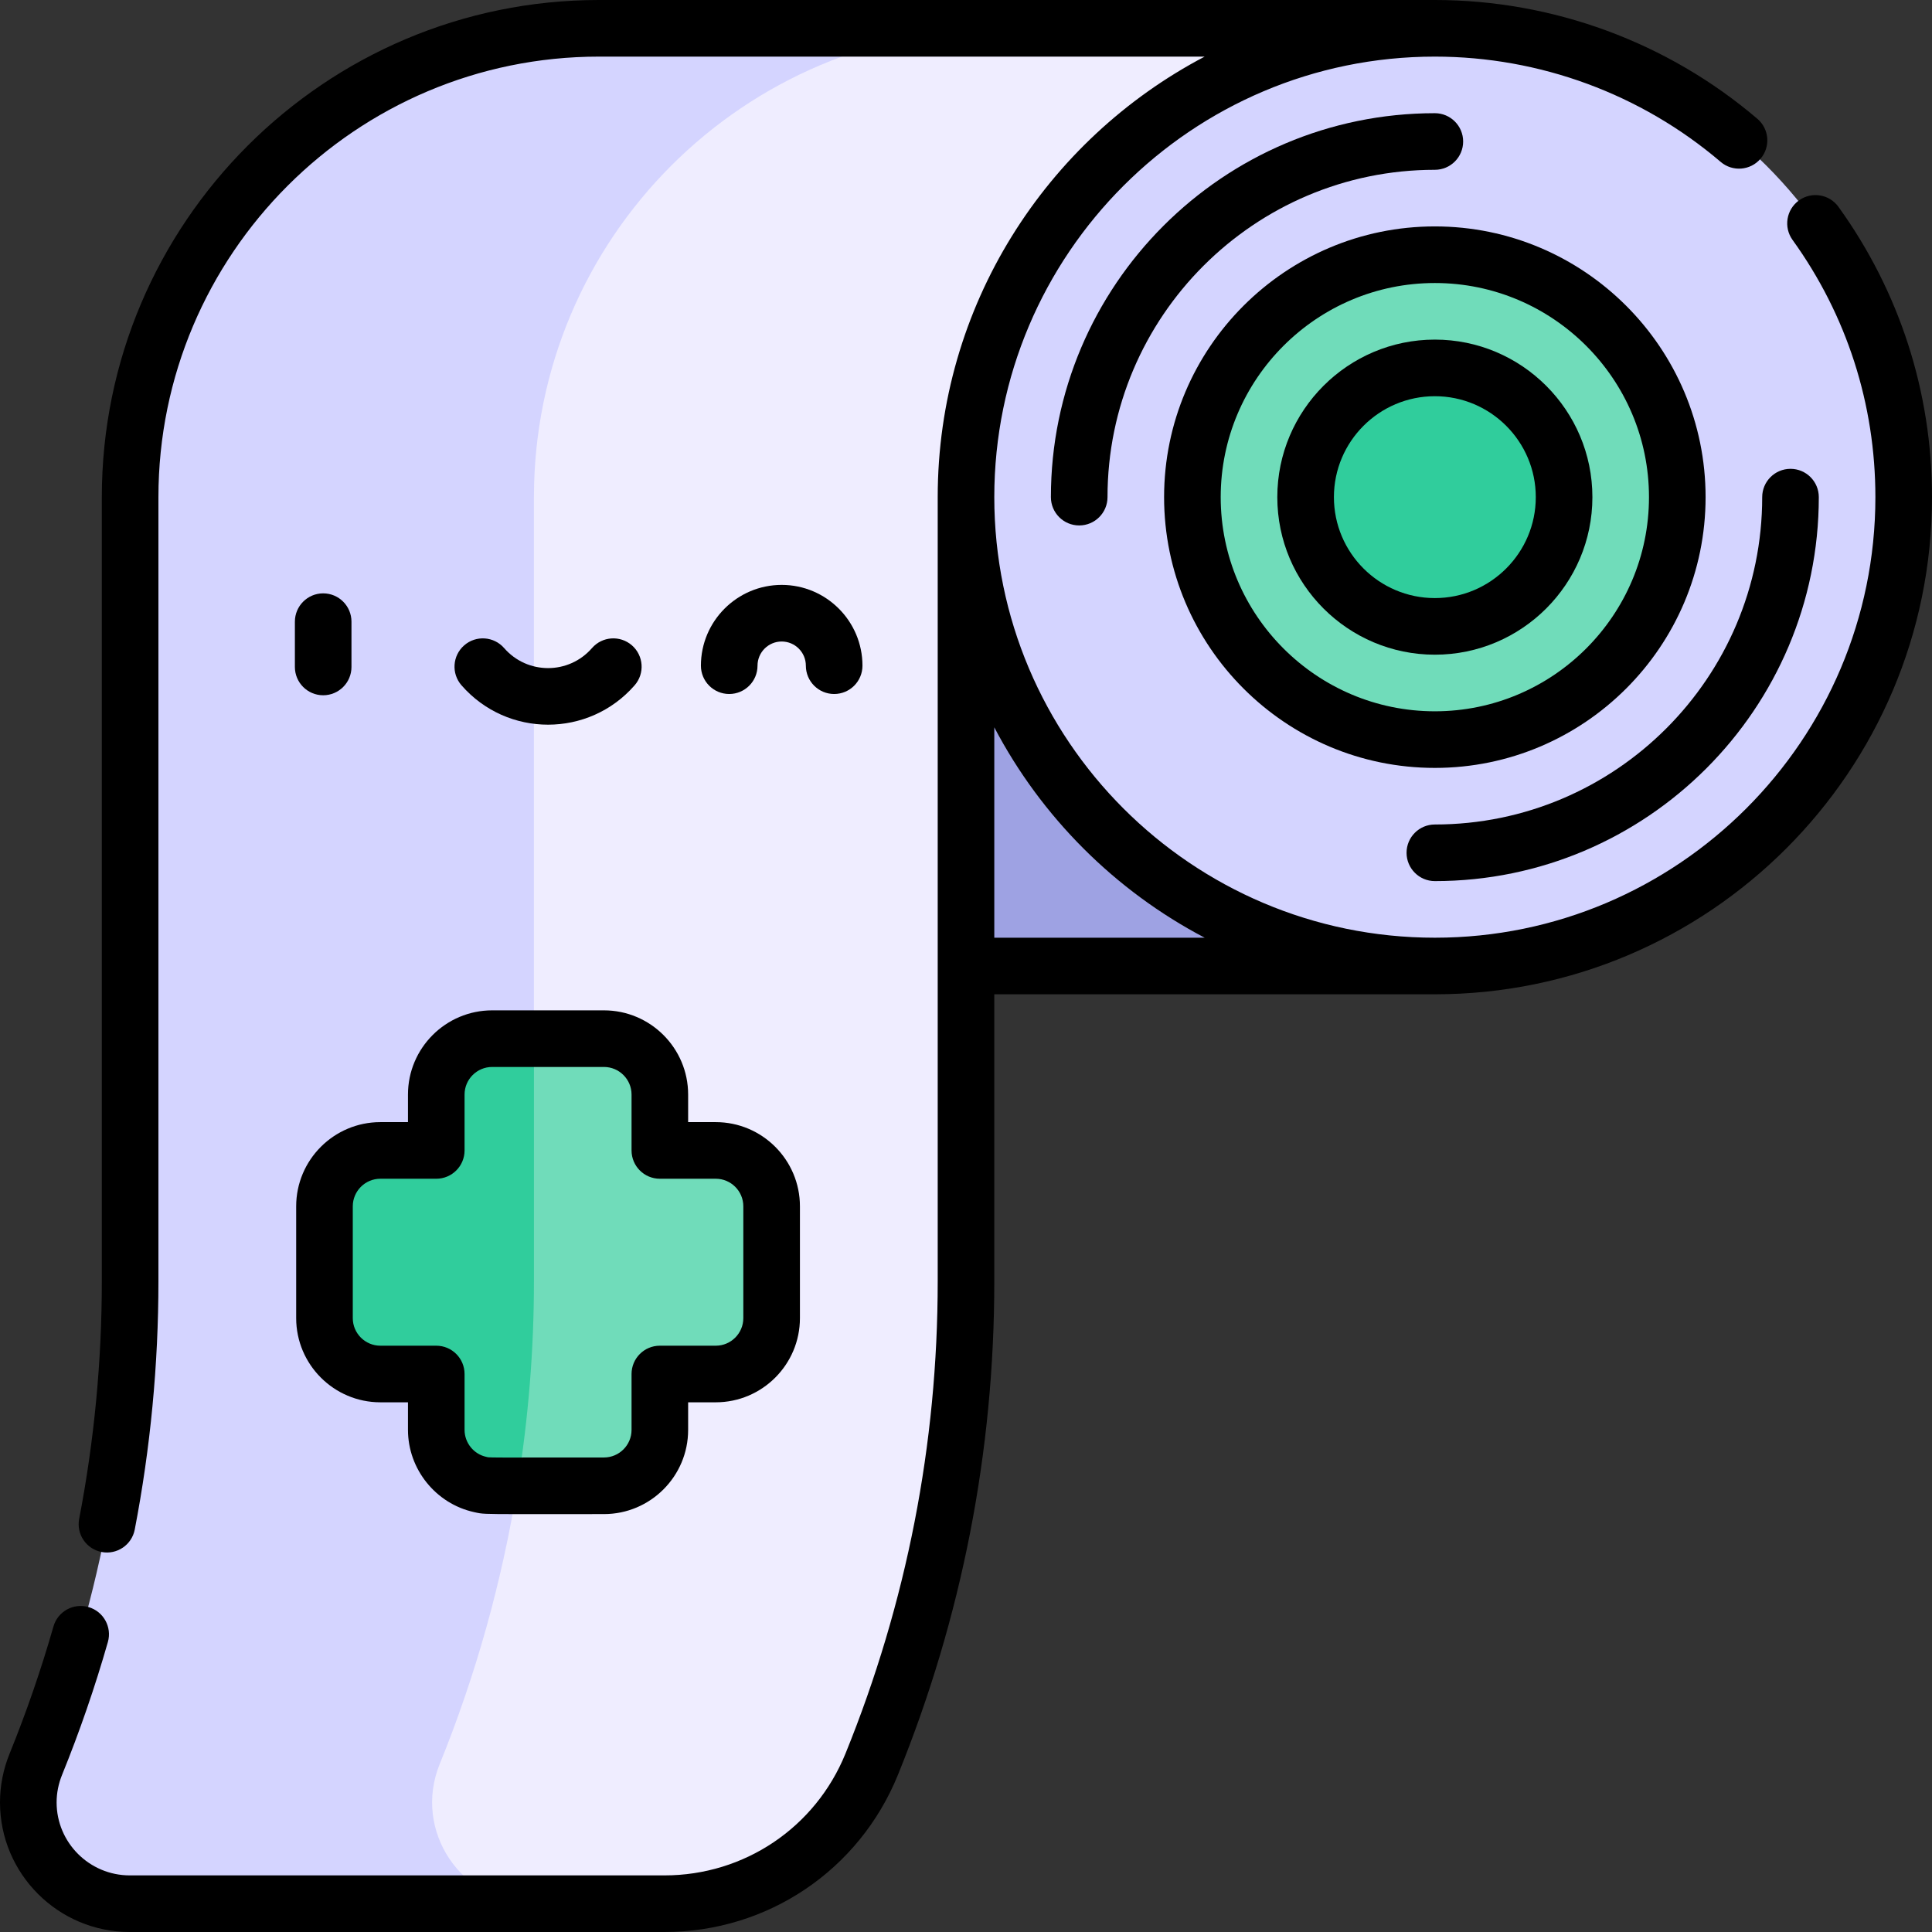
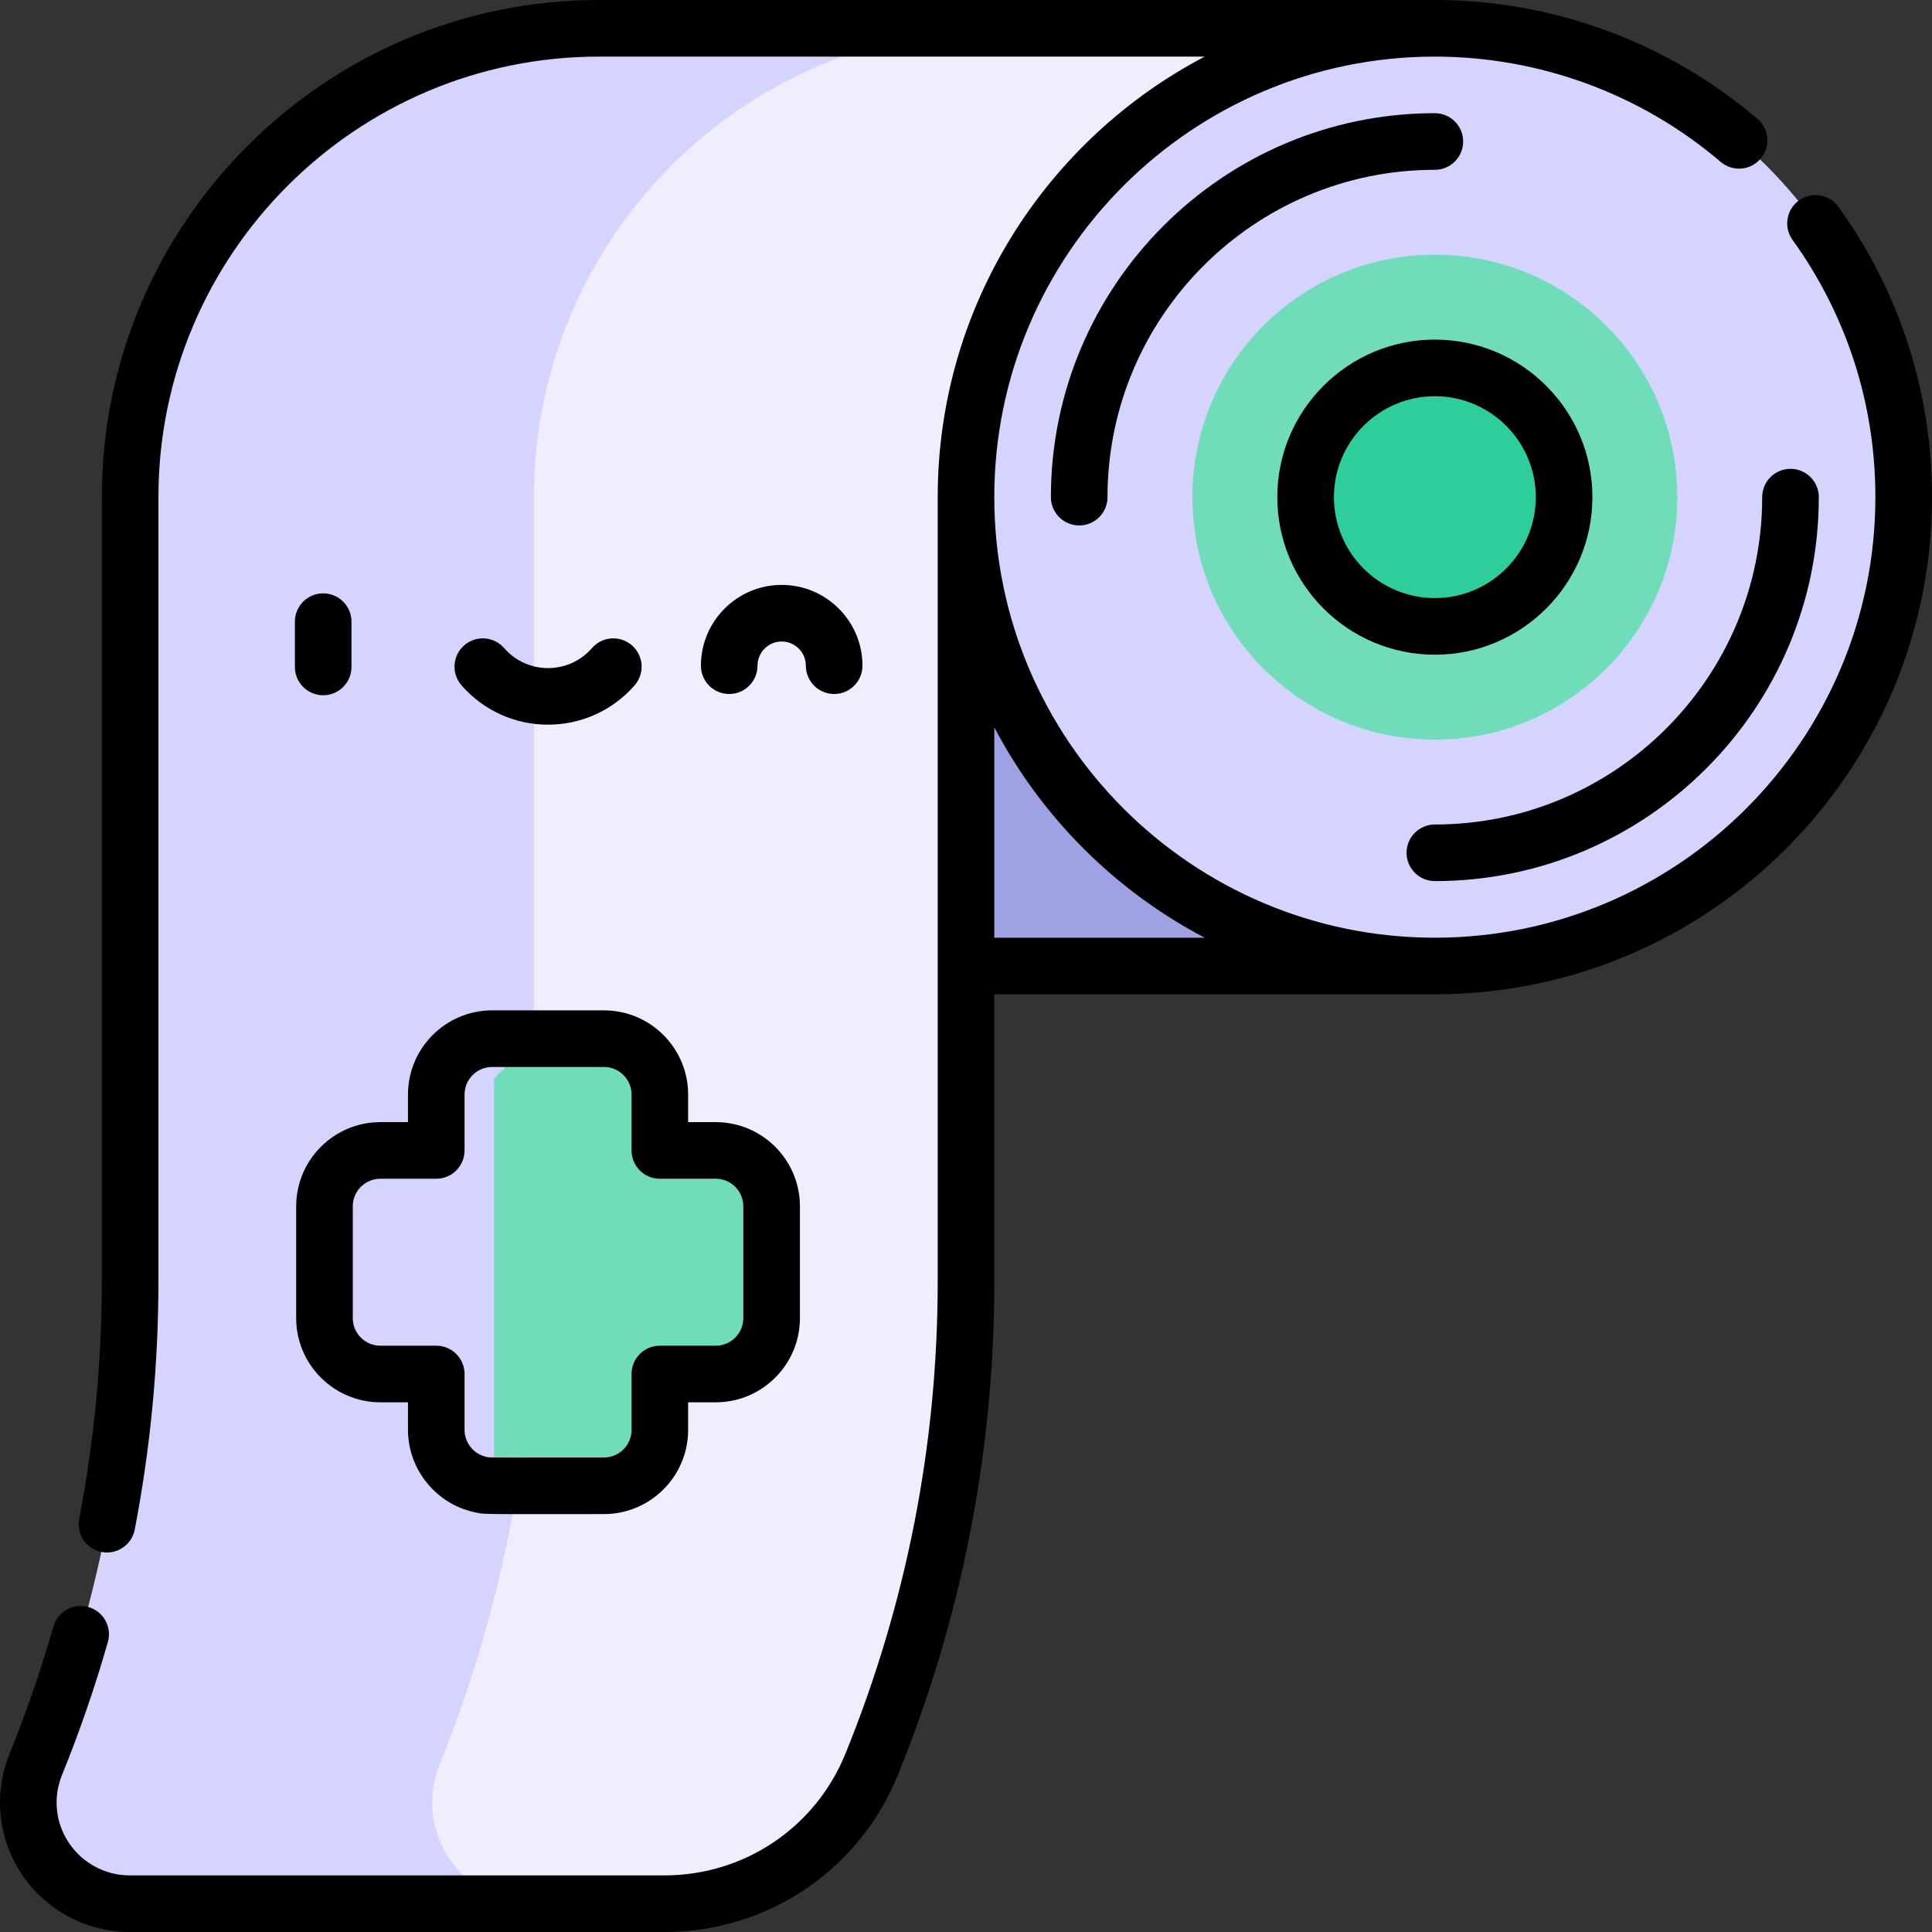
<svg xmlns="http://www.w3.org/2000/svg" width="90" height="90" viewBox="0 0 90 90" fill="none">
  <rect x="0" y="0" width="90" height="90" fill="#333333" stroke="none" />
  <g clip-path="url(#clip0_765_9972)">
    <path d="M66.841 23.16V45H45L39.727 39.727V23.16H66.841Z" fill="#9EA2E3" />
    <path d="M27.903 1.318C15.84 1.318 6.062 11.097 6.062 23.159V59.695C6.062 67.404 4.57 75.04 1.67 82.182C1.431 82.772 1.318 83.372 1.318 83.957C1.318 86.499 3.331 88.682 6.046 88.682H24.857L46.714 1.318H27.903Z" fill="#D4D4FF" />
-     <path d="M46.714 1.318C34.651 1.318 24.873 11.097 24.873 23.159V48.384V59.695C24.873 62.891 24.613 66.073 24.106 69.214C23.39 73.649 22.179 78.001 20.481 82.182C19.22 85.287 21.505 88.682 24.857 88.682H30.953C35.194 88.682 39.013 86.111 40.608 82.182C43.509 75.04 45 67.404 45 59.695V23.159L66.841 1.318H46.714Z" fill="#EFEDFF" />
+     <path d="M46.714 1.318C34.651 1.318 24.873 11.097 24.873 23.159V48.384V59.695C24.873 62.891 24.613 66.073 24.106 69.214C23.39 73.649 22.179 78.001 20.481 82.182C19.22 85.287 21.505 88.682 24.857 88.682H30.953C35.194 88.682 39.013 86.111 40.608 82.182C43.509 75.04 45 67.404 45 59.695V23.159L66.841 1.318Z" fill="#EFEDFF" />
    <path d="M66.841 45C78.903 45 88.682 35.221 88.682 23.159C88.682 11.097 78.903 1.318 66.841 1.318C54.779 1.318 45 11.097 45 23.159C45 35.221 54.779 45 66.841 45Z" fill="#D4D4FF" />
    <path d="M66.841 34.453C73.078 34.453 78.135 29.397 78.135 23.159C78.135 16.922 73.078 11.865 66.841 11.865C60.603 11.865 55.547 16.922 55.547 23.159C55.547 29.397 60.603 34.453 66.841 34.453Z" fill="#70DCBA" />
    <path d="M66.841 29.18C70.166 29.18 72.861 26.484 72.861 23.159C72.861 19.834 70.166 17.139 66.841 17.139C63.516 17.139 60.82 19.834 60.82 23.159C60.82 26.484 63.516 29.18 66.841 29.18Z" fill="#30CD9C" />
    <path d="M35.61 54.916C35.163 54.126 34.315 53.591 33.342 53.591H30.738V50.988C30.738 49.55 29.573 48.384 28.135 48.384H24.873L23.015 50.242V68.123L24.106 69.214H25.601H28.134C29.573 69.214 30.738 68.048 30.738 66.61V64.007H33.342C34.78 64.007 35.946 62.841 35.946 61.403V56.196C35.946 55.73 35.823 55.294 35.61 54.916Z" fill="#70DCBA" />
-     <path d="M24.873 48.383H22.927C21.489 48.383 20.324 49.549 20.324 50.987V53.591H17.72C16.282 53.591 15.116 54.757 15.116 56.194V61.402C15.116 62.84 16.282 64.006 17.72 64.006H20.324V66.609C20.324 67.856 21.199 68.897 22.369 69.153C22.549 69.192 22.735 69.213 22.927 69.213H23.858H24.106C24.613 66.073 24.873 62.89 24.873 59.694V48.383H24.873Z" fill="#30CD9C" />
    <path d="M85.643 9.636C85.218 9.045 84.394 8.911 83.803 9.336C83.212 9.762 83.078 10.586 83.504 11.177C86.029 14.681 87.363 18.825 87.363 23.159C87.363 34.475 78.157 43.682 66.841 43.682C55.525 43.682 46.318 34.475 46.318 23.159C46.318 11.843 55.525 2.637 66.841 2.637C71.72 2.637 76.449 4.378 80.155 7.541C80.708 8.014 81.541 7.948 82.013 7.394C82.486 6.84 82.42 6.008 81.866 5.535C77.683 1.966 72.347 0 66.841 0H27.903C15.133 0 4.743 10.389 4.743 23.159V59.695C4.744 63.397 4.388 67.118 3.688 70.754C3.55 71.469 4.018 72.16 4.733 72.298C5.446 72.436 6.139 71.969 6.277 71.253C7.009 67.453 7.38 63.564 7.38 59.695V23.159C7.38 11.843 16.587 2.637 27.903 2.637H56.118C48.733 6.511 43.682 14.256 43.682 23.159V59.695C43.682 67.269 42.236 74.668 39.387 81.686C37.986 85.135 34.676 87.363 30.953 87.363H6.046C4.166 87.363 2.637 85.838 2.637 83.962C2.637 83.526 2.723 83.094 2.892 82.678C3.71 80.664 4.427 78.583 5.025 76.493C5.225 75.793 4.82 75.063 4.12 74.863C3.421 74.663 2.69 75.068 2.49 75.768C1.918 77.767 1.232 79.758 0.449 81.686C0.151 82.419 0 83.185 0 83.962C0 87.292 2.712 90 6.046 90H30.953C35.754 90 40.023 87.126 41.83 82.678C44.808 75.343 46.318 67.611 46.318 59.695V46.318H66.841C79.611 46.318 90 35.929 90 23.159C90 18.268 88.493 13.592 85.643 9.636ZM46.318 43.682V33.882C48.51 38.06 51.94 41.49 56.118 43.682H46.318Z" fill="black" />
-     <path d="M66.841 35.772C73.795 35.772 79.453 30.114 79.453 23.159C79.453 16.205 73.795 10.547 66.841 10.547C59.886 10.547 54.228 16.205 54.228 23.159C54.228 30.114 59.886 35.772 66.841 35.772ZM66.841 13.184C72.341 13.184 76.816 17.659 76.816 23.159C76.816 28.66 72.341 33.135 66.841 33.135C61.34 33.135 56.865 28.66 56.865 23.159C56.865 17.659 61.34 13.184 66.841 13.184Z" fill="black" />
    <path d="M66.841 30.498C70.888 30.498 74.18 27.206 74.18 23.159C74.18 19.113 70.888 15.82 66.841 15.82C62.794 15.82 59.502 19.113 59.502 23.159C59.502 27.206 62.794 30.498 66.841 30.498ZM66.841 18.457C69.434 18.457 71.543 20.566 71.543 23.159C71.543 25.752 69.434 27.861 66.841 27.861C64.248 27.861 62.139 25.752 62.139 23.159C62.139 20.566 64.248 18.457 66.841 18.457Z" fill="black" />
    <path d="M68.159 6.592C68.159 5.864 67.569 5.273 66.841 5.273C56.979 5.273 48.955 13.297 48.955 23.159C48.955 23.887 49.545 24.477 50.273 24.477C51.002 24.477 51.592 23.887 51.592 23.159C51.592 14.751 58.432 7.91 66.841 7.91C67.569 7.91 68.159 7.32 68.159 6.592Z" fill="black" />
    <path d="M66.841 41.045C76.704 41.045 84.727 33.021 84.727 23.159C84.727 22.431 84.137 21.84 83.409 21.84C82.68 21.84 82.09 22.431 82.09 23.159C82.09 31.567 75.25 38.408 66.841 38.408C66.113 38.408 65.523 38.998 65.523 39.726C65.523 40.454 66.113 41.045 66.841 41.045Z" fill="black" />
    <path d="M15.055 27.641C14.327 27.641 13.737 28.232 13.737 28.96V31.069C13.737 31.797 14.327 32.388 15.055 32.388C15.783 32.388 16.373 31.797 16.373 31.069V28.96C16.373 28.232 15.783 27.641 15.055 27.641Z" fill="black" />
    <path d="M29.565 31.922C30.043 31.374 29.986 30.541 29.437 30.062C28.887 29.584 28.055 29.641 27.577 30.19C26.493 31.434 24.567 31.433 23.485 30.19C23.006 29.641 22.174 29.584 21.625 30.062C21.076 30.541 21.019 31.374 21.497 31.922C23.632 34.372 27.432 34.369 29.565 31.922Z" fill="black" />
    <path d="M35.288 31.01C35.288 30.389 35.793 29.884 36.414 29.884C37.035 29.884 37.54 30.389 37.54 31.01C37.54 31.738 38.13 32.329 38.858 32.329C39.587 32.329 40.177 31.738 40.177 31.01C40.177 28.936 38.489 27.247 36.414 27.247C34.339 27.247 32.651 28.936 32.651 31.01C32.651 31.738 33.241 32.329 33.969 32.329C34.698 32.329 35.288 31.738 35.288 31.01Z" fill="black" />
    <path d="M19.005 50.988V52.273H17.719C15.557 52.273 13.797 54.032 13.797 56.195V61.403C13.797 63.565 15.557 65.325 17.719 65.325H19.005V66.61C19.005 68.439 20.301 70.051 22.087 70.441L22.124 70.449C22.45 70.523 22.498 70.534 24.235 70.534C24.537 70.534 24.89 70.534 25.305 70.534C26.03 70.533 26.953 70.532 28.134 70.532C30.297 70.532 32.056 68.773 32.056 66.61V65.325H33.342C35.504 65.325 37.264 63.565 37.264 61.403V56.195C37.264 54.032 35.504 52.273 33.342 52.273H32.056V50.988C32.056 48.825 30.297 47.066 28.134 47.066H22.927C20.764 47.066 19.005 48.825 19.005 50.988ZM21.641 53.592V50.988C21.641 50.279 22.218 49.703 22.927 49.703H28.134C28.843 49.703 29.42 50.279 29.42 50.988V53.592C29.42 54.32 30.01 54.91 30.738 54.91H33.342C34.05 54.91 34.627 55.486 34.627 56.195V61.403C34.627 62.112 34.05 62.688 33.342 62.688H30.738C30.01 62.688 29.42 63.278 29.42 64.007V66.61C29.42 67.319 28.843 67.895 28.134 67.895C26.952 67.895 26.028 67.896 25.303 67.897C23.629 67.899 22.866 67.9 22.741 67.886L22.65 67.865C22.066 67.738 21.641 67.21 21.641 66.61V64.007C21.641 63.278 21.051 62.688 20.323 62.688H17.719C17.011 62.688 16.434 62.112 16.434 61.403V56.195C16.434 55.486 17.011 54.91 17.719 54.91H20.323C21.051 54.91 21.641 54.32 21.641 53.592Z" fill="black" />
  </g>
  <defs>
    <clipPath id="clip0_765_9972">
      <rect width="90" height="90" fill="white" />
    </clipPath>
  </defs>
</svg>